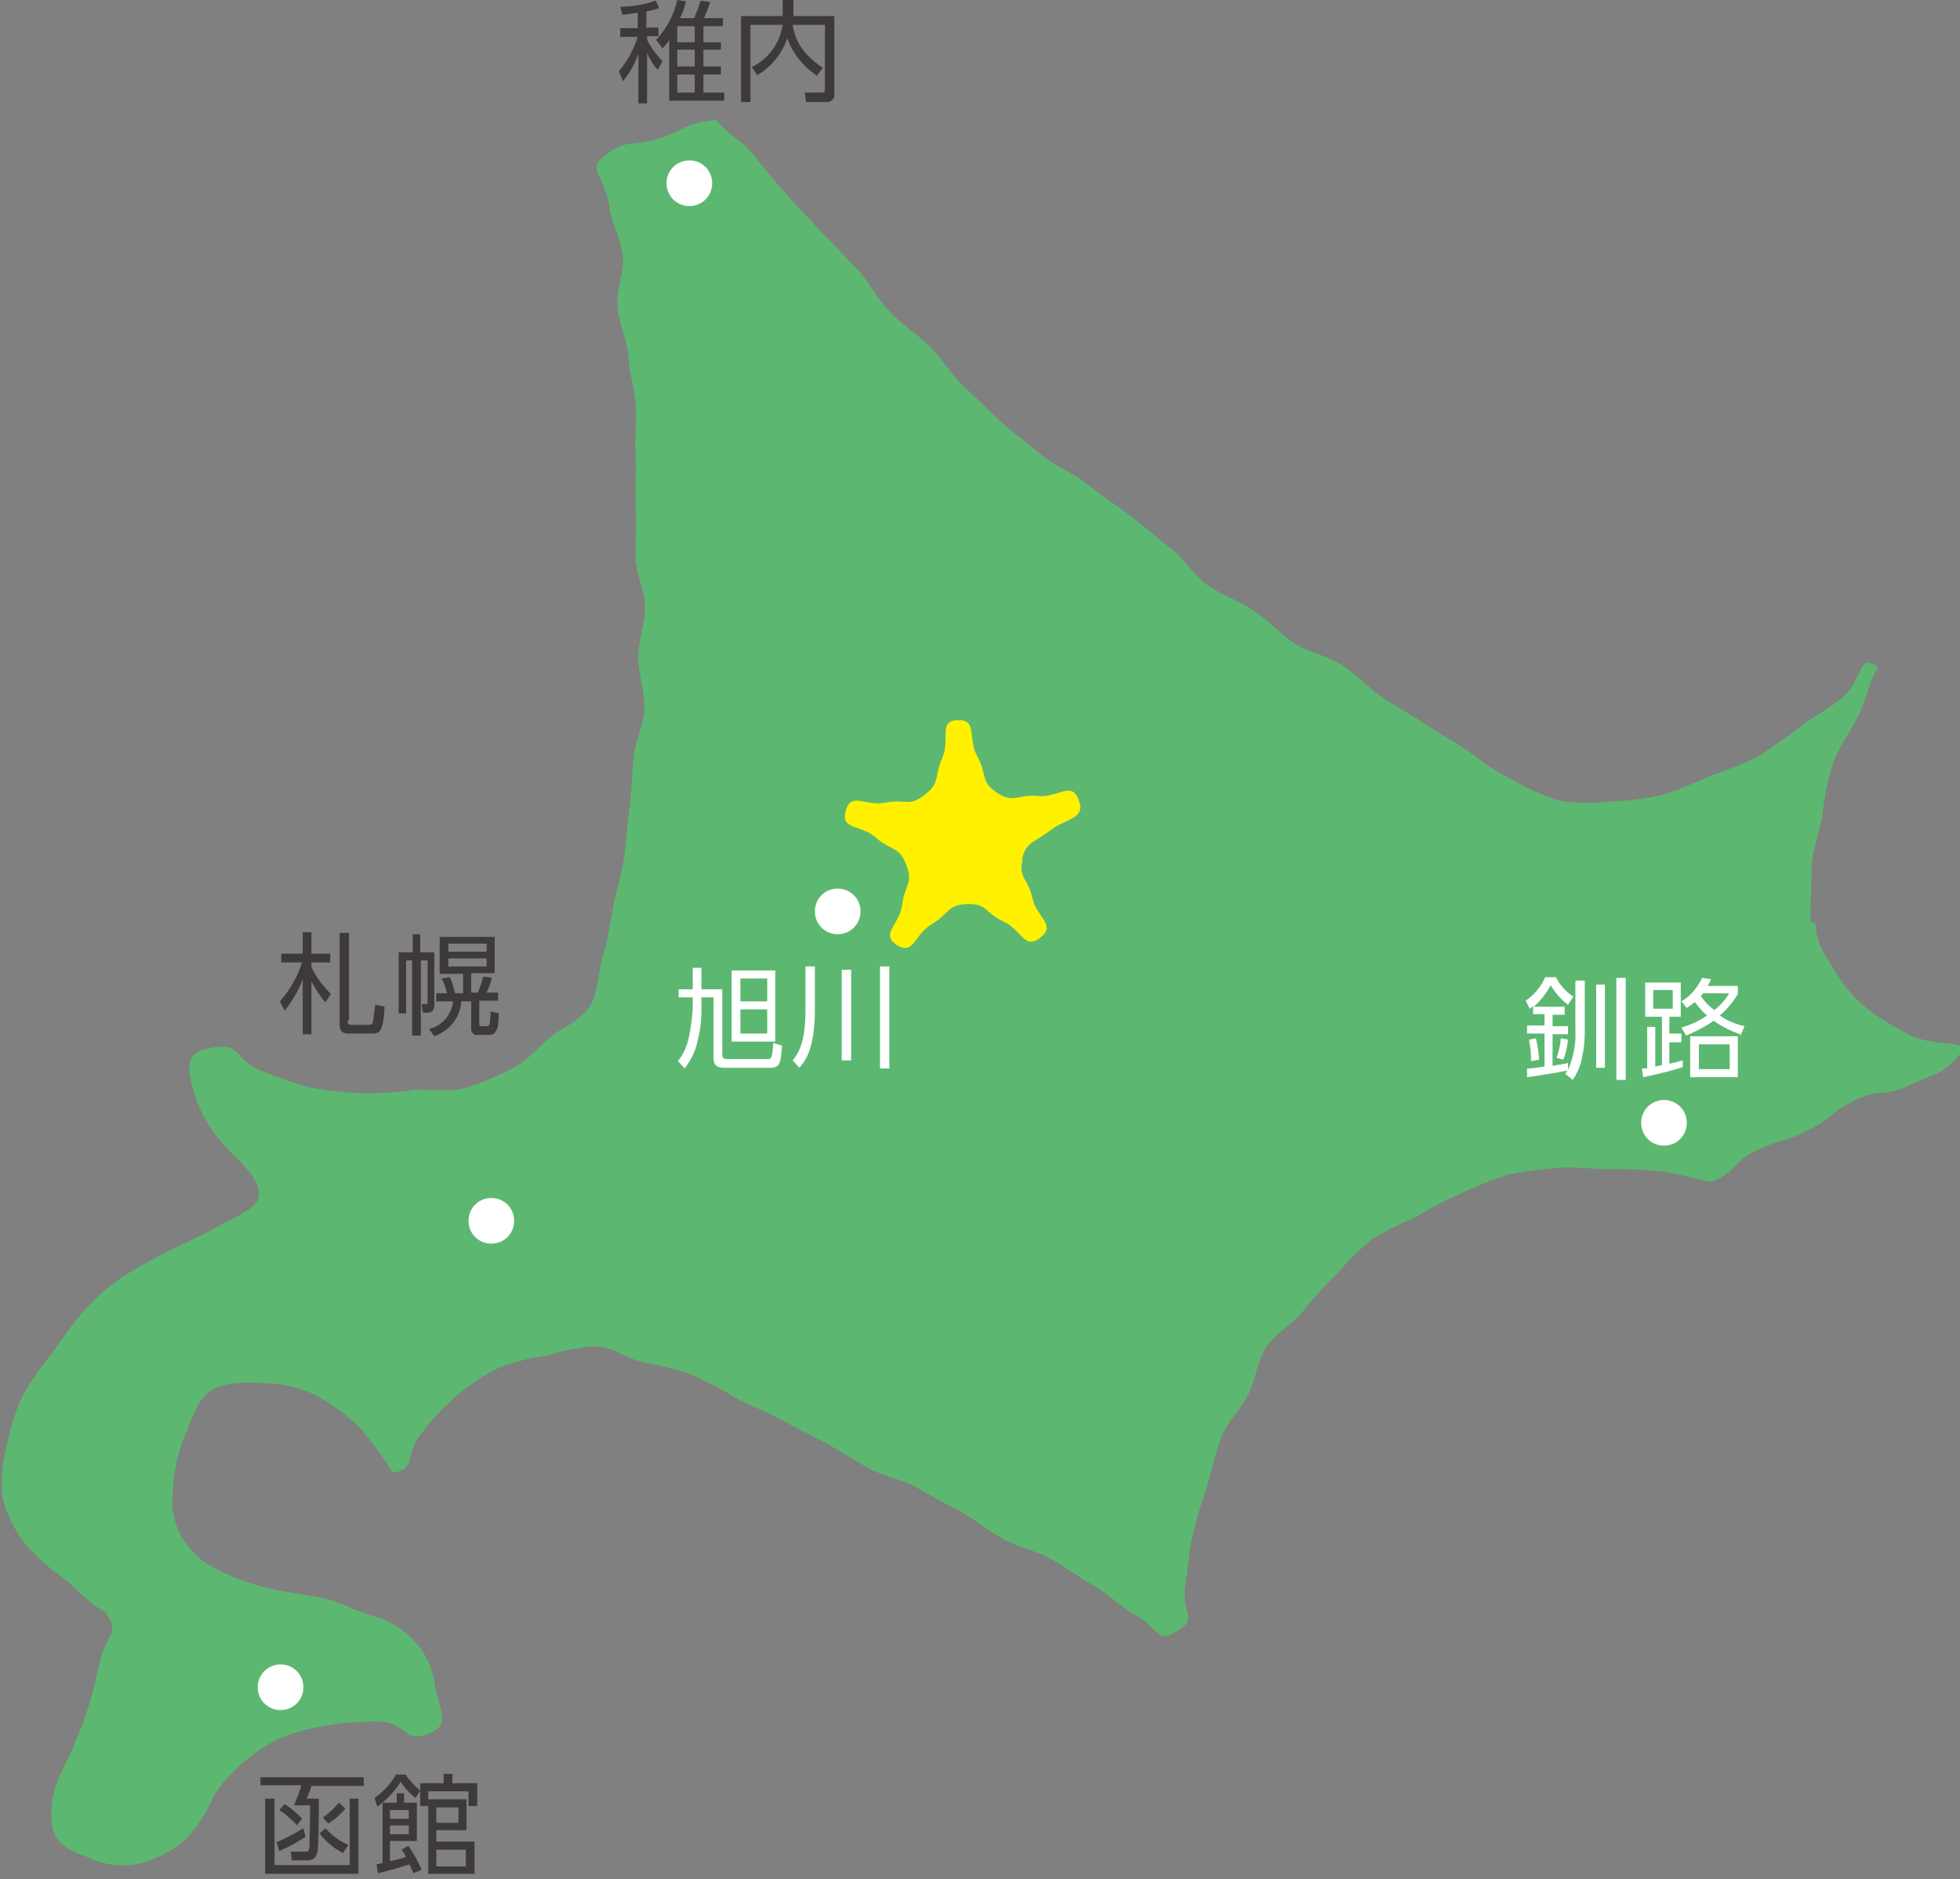
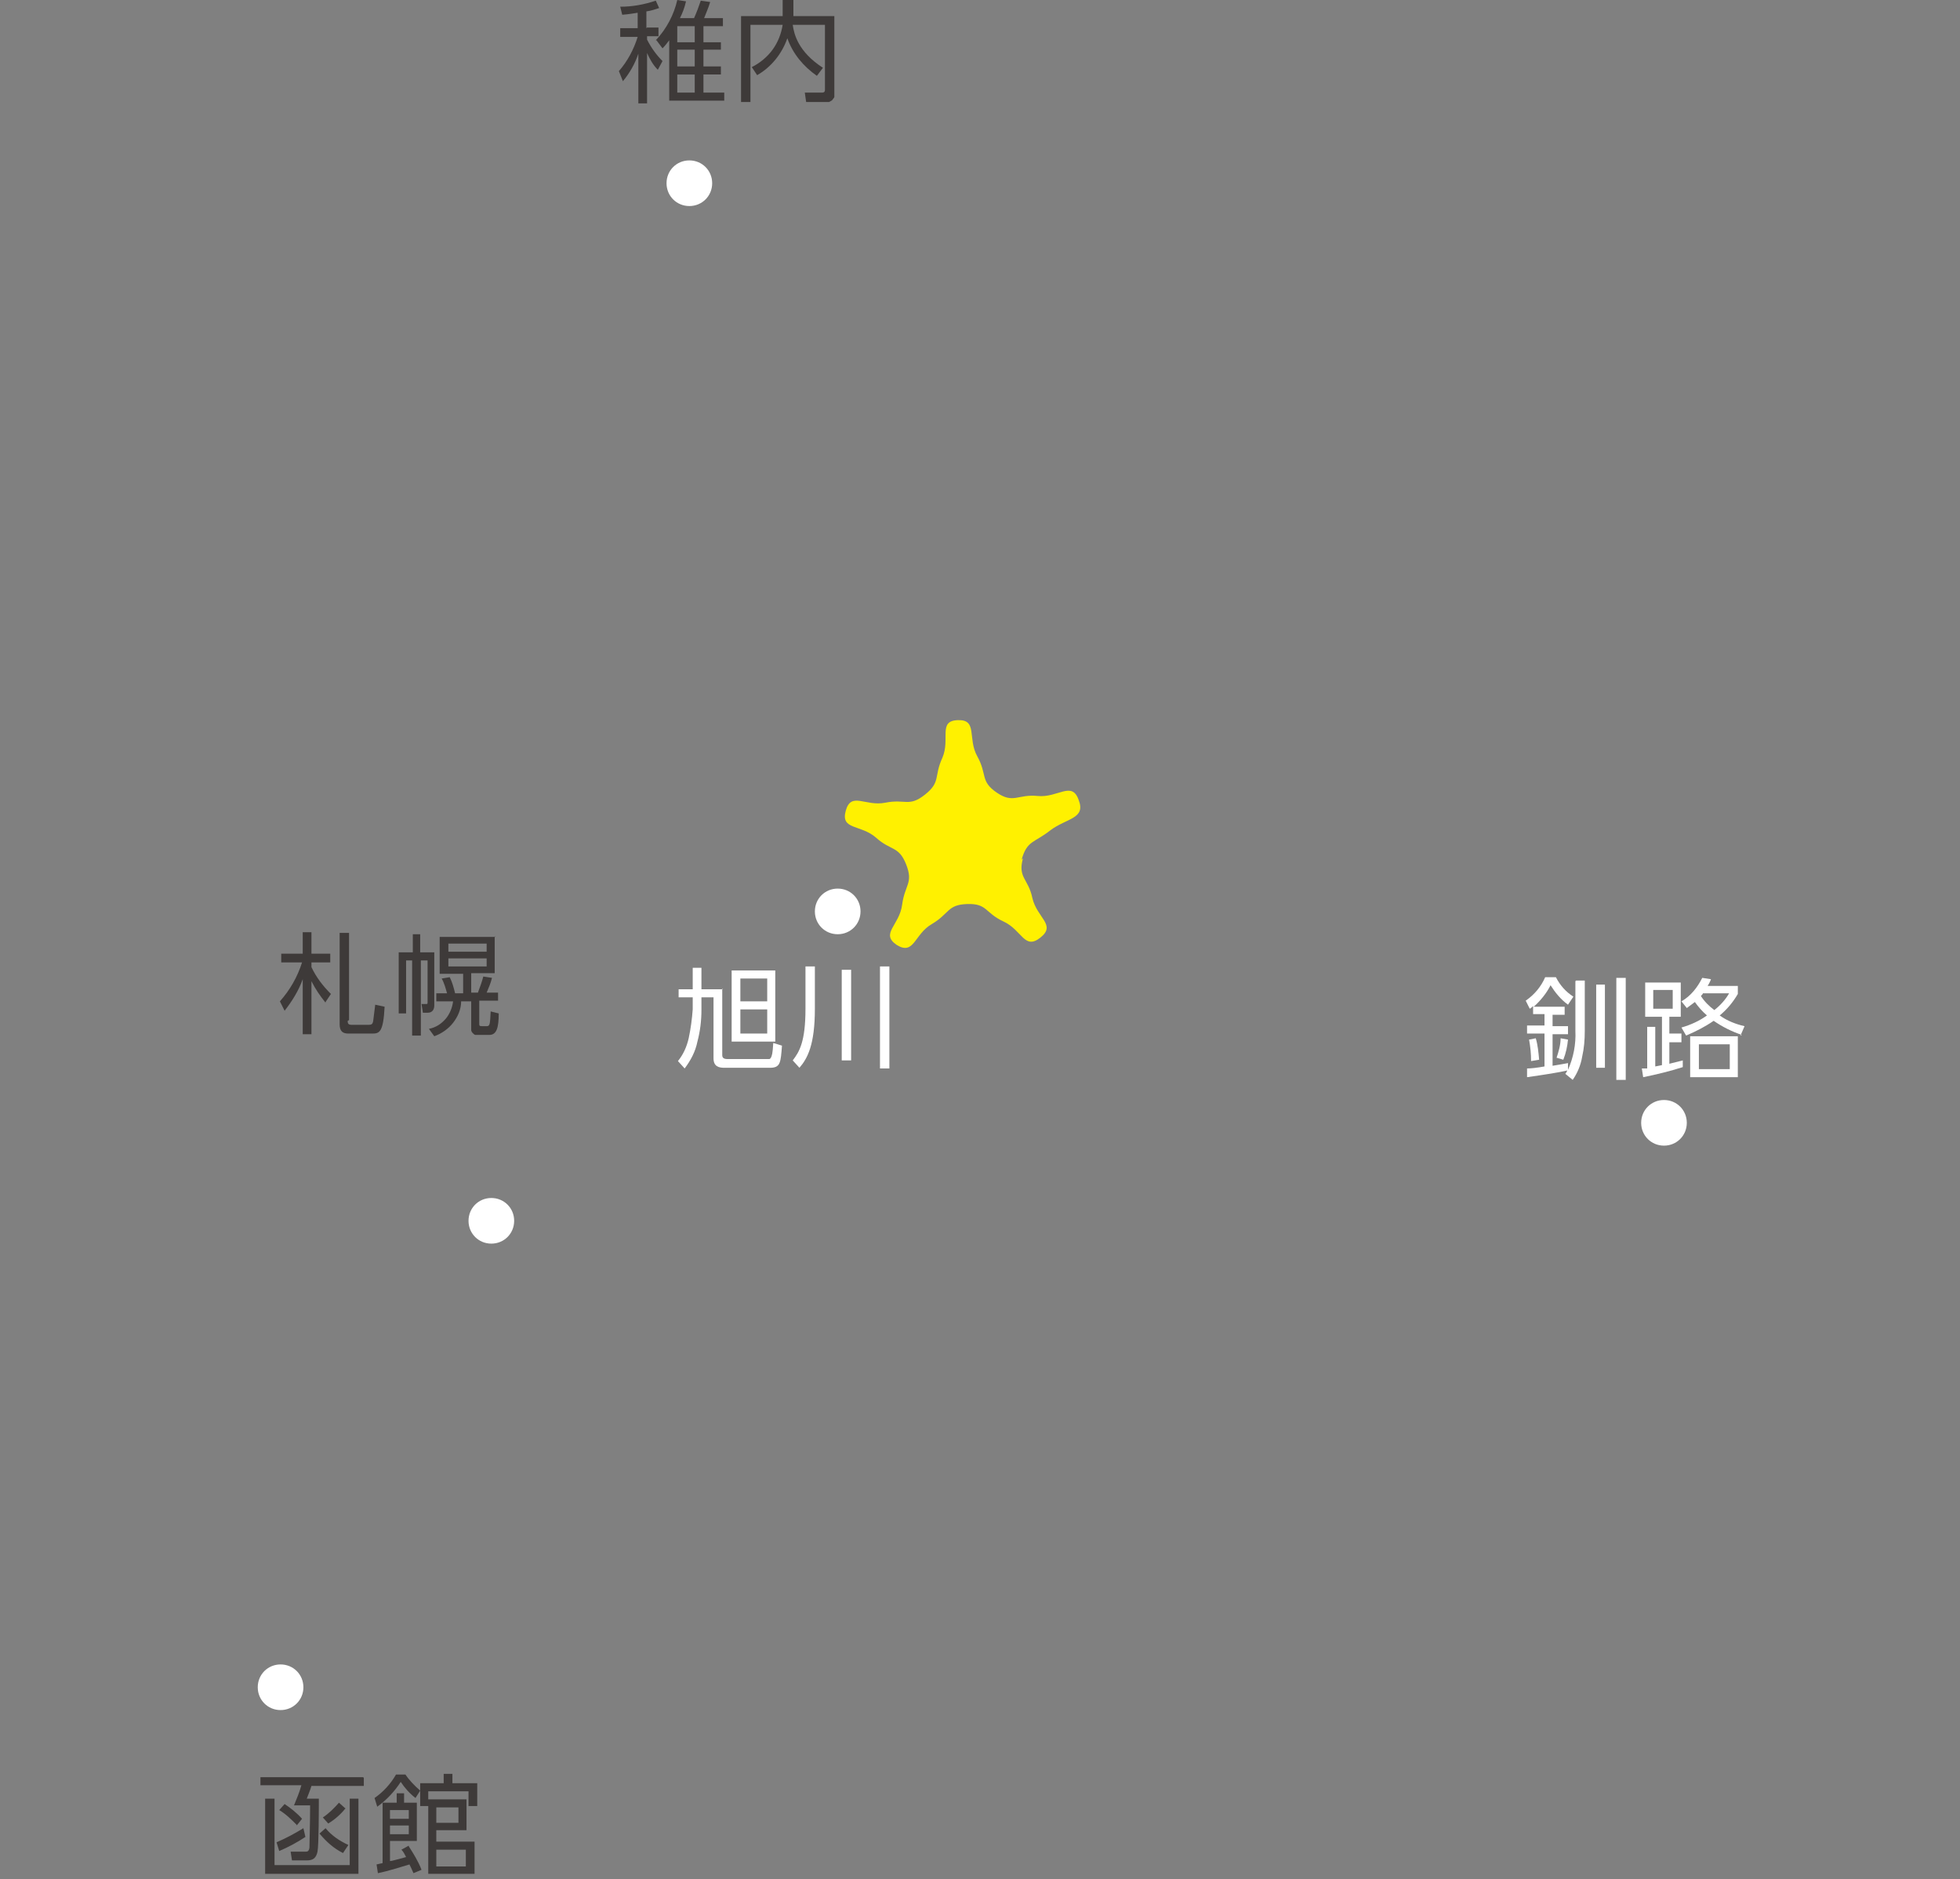
<svg xmlns="http://www.w3.org/2000/svg" version="1.1" viewBox="0 0 292 280">
  <rect x="0" y="0" width="292" height="280" fill="#808080" stroke="none" />
  <defs>
    <style>
      .cls-1 {
        fill: #3e3a39;
      }

      .cls-2 {
        fill: #fff;
      }

      .cls-3 {
        fill: #5cb870;
      }

      .cls-4 {
        fill: #fff100;
      }
    </style>
  </defs>
  <g>
    <g id="_レイヤー_1" data-name="レイヤー_1">
-       <path class="cls-3" d="M269.7,137.3c0-3,.2-5.6.2-8,0-2.8,1.3-5.3,1.6-7.9.3-2.6.8-5.2,1.6-7.8.8-2.2,2.4-4.3,3.8-7,1-2.1,1.4-4.6,2.9-7.2-3.2-2.2-2,1.8-5.5,4.7-1.7,1.4-4,2.6-6.3,4.3-2,1.6-4,3-6.2,4.4-2.3,1.1-4.6,2-7,2.8-2.3,1.1-4.6,2-7,2.8-2.5.6-5,.9-7.5,1-2.5.3-5.1.3-7.6,0-2.4-.7-4.8-1.7-7-3-2.2-1.1-4.4-2.5-6.3-4-2.1-1.6-4.4-2.7-6.6-4.2-2.2-1.5-4.4-2.7-6.6-4.1-2.2-1.5-3.9-3.4-6.1-4.9-2.2-1.5-5-1.9-7.2-3.3-2.2-1.5-3.9-3.4-6.1-4.9-2.2-1.5-4.7-2.3-6.9-3.8-2.1-1.5-3.5-4-5.6-5.6-2.1-1.6-4-3.3-6.1-4.9-2.1-1.6-4.2-2.9-6.3-4.6-2.1-1.7-4.5-2.5-6.6-4.2-2-1.7-4.1-3.2-6.1-5-2-1.8-3.7-3.6-5.7-5.4-1.9-1.8-3.2-4.2-5.1-6s-4.1-3.2-5.9-5.1c-1.9-2-3-4.3-4.7-6.2-1.8-1.9-3.6-3.7-5.4-5.6-1.8-2-3.5-3.7-5.3-5.7-1.8-2-3.3-3.9-5-6-1.7-2-3.7-2.9-5.4-5-4.3.4-4.1,1.1-8.1,2.6-4.1,1.5-5,0-8.4,2.6-3,2.2,0,3.1.6,7.8.2,2.1,1.7,4.5,2,7.3.2,2.3-1,4.9-.8,7.6.2,2.3,1.4,4.7,1.6,7.3.2,2.6.9,4.7,1.1,7.4.2,2.6-.2,4.9,0,7.5.1,2.5-.1,4.9,0,7.5.1,2.5,0,5,0,7.5s1.4,5,1.4,7.4c0,2.5-1,5-1,7.5,0,2.5.9,5,.9,7.5,0,2.5-1.4,5-1.6,7.4-.2,2.4-.3,5-.6,7.4-.3,2.5-.5,5-.8,7.4-.3,2.4-1.1,4.9-1.6,7.3-.5,2.6-.8,5-1.5,7.2-.8,2.6-.7,5.4-1.8,7.4-1.3,2.4-4,3.5-5.7,4.7-2.1,1.6-3.7,3.8-5.9,4.9-2.3,1.2-4.6,2.2-7.1,3-2.5.7-5.2.1-7.7.3-2.5.4-5.1.5-7.6.5-2.6-.1-5.1-.4-7.7-.8-2.5-.7-4.9-1.5-7.3-2.5-4.3-1.6-2.9-4-6.7-3.6-4.7.5-5,2.2-3.1,8,1.1,3,3,5.7,5.3,7.9,2.8,2.7,4.4,4.8,3.9,6.6-.5,1.8-3.6,2.8-6.3,4.4-2,1.1-4.4,2.2-6.9,3.4-2.3,1.2-4.6,2.4-6.8,3.8-2.2,1.5-4.2,3.2-6,5.2-1.7,2-3.2,4.1-4.7,6.3-1.7,2-3.1,4.1-4.4,6.3-1.1,2.4-1.9,4.9-2.4,7.5-.7,2.6-.9,5.3-.6,7.9.7,2.6,1.9,5,3.6,7,1.7,1.9,3.6,3.6,5.8,5.1,1.8,1.5,3.4,3.5,5.9,4.8,2.4,3.6.1,2.7-1,8.2-.6,2.8-1.3,5.5-2.3,8.2-1,2.7-2.2,5.3-3.4,7.8-1.2,2.4-1.6,5.1-1.2,7.8.5,2.7,2.9,3.7,5.5,4.6,2.3,1.1,4.8,1.4,7.3.9,2.5-.6,4.9-1.8,6.9-3.5,1.8-1.8,3.2-4,4.2-6.3,1.2-2.1,2.8-3.9,4.7-5.4,1.8-1.6,3.8-2.9,6-3.8,2.2-.8,4.6-1.4,7-1.7,2.4-.4,4.8-.5,7.2-.5,4.1.3,3.7,3.2,7,1.9,3.7-1.4,2-2.9,1.2-7.3-.3-2.5-1.4-4.9-3.2-6.7-1.8-1.9-4.1-3.2-6.6-3.8-2.3-.7-4.7-2.1-7.5-2.6s-5.2-.8-7.7-1.4c-2.5-.6-5-1.5-7.3-2.7-2.3-1-4.2-2.8-5.5-5-1.2-2.2-1.6-4.7-1.2-7.2.1-2.6.7-5.1,1.6-7.5,1.2-2.7,2-5.7,4-7s5.2-1.3,8-1.1c2.7,0,5.3.7,7.7,1.8,2.3,1.3,4.5,2.9,6.5,4.8,1.8,2.1,3.4,4.3,4.9,6.7,3.7-.4,1.6-2.8,4.5-6.1,1.5-2,3.2-3.8,5.1-5.4,1.9-1.6,4-3,6.2-4.1,2.3-.9,4.7-1.5,7.2-1.8,2.4-.8,4.8-1.3,7.3-1.4,2.3,0,4.5,1.8,7.1,2.4,2.4.4,4.8,1,7.1,1.8,2.2,1,4.4,2.1,6.5,3.4,2.2,1.2,4.6,2.1,6.8,3.3,2.2,1.2,4.5,2.3,6.7,3.5,2.2,1.2,4.3,2.6,6.5,3.8,2.2,1.2,4.9,1.6,7,2.8,2.1,1.2,4.4,2.5,6.6,3.6,2.1,1.2,4.2,2.9,6.3,4.1,2.1,1.2,4.9,1.7,7,2.9,2.4,1.3,4.4,2.9,6.3,3.9,2.5,1.4,4.3,3.4,6.2,4.4,4.2,2.3,3.3,4.5,6.5,2.5,3.2-2,.5-2.3,1.2-6.9.3-2.1.5-4.7,1.1-7.4.5-2.3,1.3-4.7,2.1-7.2.7-2.3,1.2-4.7,2.1-7.2.9-2.5,2.8-4.1,4-6.4s1.3-4.9,2.7-7.1c1.4-2.1,3.8-3.4,5.4-5.3,1.5-1.9,3.2-3.8,5-5.5,1.6-1.9,3.4-3.7,5.3-5.3,2.1-1.3,4.4-2.4,6.7-3.4,2.1-1.3,4.4-2.5,6.7-3.5,2.3-1.1,4.6-2,7-2.8,2.5-.5,5-.8,7.5-1,2.4-.2,4.9.2,7.5.2s4.9,0,7.5.3c2.6.3,5.1,1.1,7.6,1.6,3.9-1.3,3.2-3,6.9-4.7,3.8-1.8,4-1.1,7.7-3,3.7-1.9,3.3-2.7,7-4.5,3.7-1.8,4.4-.4,8.1-2.2,3.7-1.9,4.4-1.2,7.2-4.3,2.6-2.8-3.4-1.2-7.2-3.2-2.2-1.1-4.4-2.4-6.3-3.9-2-1.6-3.6-3.5-4.9-5.7-1.2-2-2.9-4.3-2.8-7Z" />
      <path class="cls-4" d="M152.4,127.9c-.8,2.9.8,3,1.4,5.9.7,3,3.6,4,1.2,5.9-2.4,1.9-2.7-1.1-5.5-2.4-2.8-1.3-2.4-2.7-5.4-2.6-3,.1-2.6,1.4-5.3,3-2.6,1.5-2.6,4.7-5.2,3.1-2.5-1.7.4-2.9.8-6,.4-3,1.7-3.2.6-6-1.1-2.8-2.3-2-4.5-4-2.3-2-5.3-1.1-4.5-4,.8-2.9,2.9-.6,5.9-1.2,3-.6,3.5.7,5.9-1.2,2.4-1.9,1.3-2.7,2.6-5.5,1.2-2.8-.7-5.5,2.3-5.6,3-.1,1.4,2.7,2.9,5.4,1.5,2.7.4,3.7,2.9,5.4,2.5,1.7,3.1.2,6.1.5,3,.3,5.1-2.3,6.1.6,1.1,2.8-1.8,2.7-4.2,4.5-2.4,1.9-3.5,1.5-4.3,4.4Z" />
      <path class="cls-2" d="M73.2,185.3c1.9,0,3.4-1.5,3.4-3.4s-1.5-3.4-3.4-3.4-3.4,1.5-3.4,3.4,1.5,3.4,3.4,3.4Z" />
      <path class="cls-2" d="M41.8,254.8c1.9,0,3.4-1.5,3.4-3.4s-1.5-3.4-3.4-3.4-3.4,1.5-3.4,3.4,1.5,3.4,3.4,3.4Z" />
      <path class="cls-2" d="M124.8,139.2c1.9,0,3.4-1.5,3.4-3.4s-1.5-3.4-3.4-3.4-3.4,1.5-3.4,3.4,1.5,3.4,3.4,3.4Z" />
      <path class="cls-2" d="M247.9,170.7c1.9,0,3.4-1.5,3.4-3.4s-1.5-3.4-3.4-3.4-3.4,1.5-3.4,3.4,1.5,3.4,3.4,3.4Z" />
      <path class="cls-1" d="M54.2,264.9v1.2h-7.8c-.2.7-.6,1.6-.7,1.9h1.8c0,1.1,0,7-.2,7.9s-.6,1.3-1.6,1.3h-2.2l-.2-1.3h2.1c.4,0,.6,0,.7-.6,0-.8.1-3.6.1-6.3h-2.4c.4-1,.8-1.9,1.1-3h-6.1v-1.2h15.3ZM40.9,268v9.9h11.2v-9.9h1.3v11.2h-13.9v-11.2h1.3ZM45.5,273.7c-1.2.8-2.5,1.5-3.9,2.1l-.4-1.3c1.4-.6,2.7-1.3,4-2.1l.3,1.3ZM44.2,271.9c-.8-.8-1.6-1.6-2.6-2.2l.8-.9c.9.6,1.8,1.3,2.6,2.2l-.8,1ZM51.1,276.1c-1.4-.7-2.5-1.7-3.5-2.9l.9-.8c.9,1.1,2.1,1.9,3.4,2.5l-.8,1.2ZM51.5,269.4c-.7.9-1.6,1.7-2.6,2.3l-.8-.9c.9-.6,1.7-1.4,2.4-2.2l1,.9Z" />
      <path class="cls-1" d="M62.6,265.7h3.5v-1.4h1.3v1.4h3.7v3.4h-1.3v-2.2h-6v1.2h5.7v4.6h-4.5v1.7h5.7v4.8h-6.9v-10.1h-1.2v-2.3l-.7,1.1c-.9-.7-1.6-1.5-2.2-2.4-.9,1.4-2.1,2.7-3.5,3.7l-.4-1.3c1.3-.9,2.4-2.1,3.2-3.5h1.4c.6.9,1.4,1.7,2.2,2.4v-.9ZM60.9,275.1c.7,1.1,1.4,2.2,1.9,3.5l-1.2.5c-.3-.7-.4-.9-.6-1.3-1,.3-3.2,1-4.7,1.3l-.2-1.3.9-.2v-9h2.1v-1.4h1.1v1.4h1.9v5.7h-4v3c.3,0,1.2-.3,2.4-.6-.2-.4-.4-.8-.7-1.1l1.1-.6ZM60.9,269.7h-2.8v1.3h2.8v-1.3ZM60.9,272h-2.8v1.3h2.8v-1.3ZM68.3,269.3h-3.3v2.3h3.3v-2.3ZM69.4,275.6h-4.4v2.5h4.4v-2.5Z" />
      <path class="cls-1" d="M48.5,149.4c-.8-1-1.5-2-2.1-3.2v7.9h-1.3v-8.2c-.6,1.7-1.6,3.3-2.7,4.7l-.7-1.4c1.5-1.7,2.6-3.6,3.3-5.8h-3.1v-1.3h3.2v-3.2h1.3v3.2h2.8v1.3h-2.8v.7c.7,1.5,1.7,2.8,2.9,4l-.8,1.2ZM51.8,152.1c0,.3,0,.6.6.6h2.3c.6,0,.8,0,.9-.6.1-.8.2-1.6.3-2.4l1.4.3c-.2,3.9-.8,4-1.9,4h-3.5c-.9,0-1.3-.4-1.3-1.4v-13.6h1.4v13Z" />
      <path class="cls-1" d="M61.4,154.3v-11.2h-.9v7.9h-1.1v-9.1h2.1v-2.7h1.1v2.7h2.1v7.9c0,.5-.2,1.1-1,1.1h-.7l-.2-1.3h.6c.3,0,.3,0,.3-.3v-6.2h-1v11.2h-1.2ZM73.7,139.5v5.5h-3.5v2.9h1c.3-.8.6-1.6.8-2.4l1.3.2c-.2.8-.5,1.5-.8,2.2h1.7v1.2h-2.8v3.4c0,.3,0,.4.4.4h.7c.5,0,.5-.3.6-2.2l1.2.3c0,2.1-.3,3.2-1.4,3.2h-1.6c-.2,0-.3,0-.5,0-.1,0-.3-.2-.4-.3-.1-.1-.2-.3-.2-.4,0-.2,0-.3,0-.5v-3.8h-1.5c0,1.2-.5,2.3-1.2,3.2-.7.9-1.7,1.6-2.8,2l-.8-1.1c1-.2,1.8-.7,2.5-1.5.6-.7,1-1.7,1.1-2.6h-2.5v-1.2h1.6c-.2-.7-.4-1.5-.8-2.2l1.2-.2c.4.8.6,1.6.8,2.4h1.2v-2.9h-3.5v-5.5h8.3ZM72.5,140.6h-5.7v1.2h5.7v-1.2ZM72.5,142.8h-5.7v1.2h5.7v-1.2Z" />
      <path class="cls-2" d="M234.8,146.1h1.3v7.5c0,1.3-.1,2.6-.4,3.9-.2,1.2-.7,2.4-1.4,3.4l-1.1-.9c.1-.1.2-.3.3-.5-1.3.3-3.2.6-6,1v-1.3c.6,0,1.5-.1,2.6-.3v-4.9h-2.6v-1.2h2.6v-1.7h-1.7v-1.2c-.2.2-.3.3-.5.4l-.6-1.2c1.3-.9,2.3-2.1,2.9-3.5h1.6c.6,1.2,1.5,2.2,2.6,2.9l-.8,1.2c-1.1-.8-1.9-1.8-2.6-2.9-.6,1.2-1.5,2.3-2.5,3.2h4.6v1.2h-1.8v1.7h2.3v1.2h-2.3v4.7c1.3-.2,1.7-.3,2.3-.4v1c.8-1.8,1.2-3.8,1.1-5.8v-7.4ZM228.1,158.1c0-1.1-.1-2.1-.3-3.2l1-.2c.3,1,.4,2.1.5,3.2l-1.2.2ZM231.9,157.6c.3-.9.6-1.9.6-2.9l1.1.2c-.1,1-.3,2-.7,3l-1-.3ZM239.1,159.1h-1.3v-12.4h1.3v12.4ZM242.1,160.9h-1.3v-15.2h1.4v15.2Z" />
      <path class="cls-2" d="M250.7,159c-1.9.6-3.9,1.1-5.9,1.5l-.2-1.3h.8v-6.2h1.2v5.9l1-.2v-7.2h-2.5v-5.1h5.3v5.1h-1.7v2.5h1.8v1.3h-1.8v3.2l2-.5v1.2ZM249.2,147.5h-2.9v2.8h2.9v-2.8ZM259.5,154.2c-1.5-.5-2.9-1.2-4.2-2.1-1.3.9-2.7,1.6-4.1,2.2l-.7-1.2c1.4-.4,2.7-1,3.8-1.8-.7-.6-1.3-1.3-1.8-2-.4.3-.8.6-1.2.9l-.8-1c1.4-.8,2.4-2.1,3.1-3.5l1.3.2c-.1.3-.3.7-.5,1h4.5v1.2c-.7,1.2-1.6,2.3-2.7,3.2,1.1.8,2.4,1.3,3.7,1.6l-.6,1.4ZM258.9,160.5h-7.1v-6.1h7.1v6.1ZM257.7,155.6h-4.6v3.7h4.6v-3.7ZM253.7,148c0,.1-.2.3-.3.4.5.8,1.2,1.5,2,2.1.9-.7,1.7-1.6,2.2-2.5h-3.9Z" />
      <path class="cls-2" d="M102.7,30.7c1.9,0,3.4-1.5,3.4-3.4s-1.5-3.4-3.4-3.4-3.4,1.5-3.4,3.4,1.5,3.4,3.4,3.4Z" />
      <path class="cls-1" d="M96.4,4.1h1.7v1.3h-1.7v.5c.6,1.2,1.4,2.3,2.3,3.2l-.7,1.3c-.7-.7-1.2-1.6-1.6-2.5v7.5h-1.3v-7.4c-.5,1.5-1.3,2.9-2.3,4.1l-.6-1.5c1.3-1.5,2.2-3.2,2.8-5.1h-2.6v-1.3h2.6V1.9c-.7.1-1.1.2-2.3.3l-.3-1.2c1.8,0,3.5-.3,5.3-.9l.5,1.1c-.6.2-1.2.4-1.9.5v2.5ZM97.7,6c1.6-1.7,2.7-3.8,3.2-6l1.3.2c-.2.9-.5,1.7-.9,2.5h2.1c.4-.9.7-1.7,1-2.6l1.4.2c-.3,1-.6,1.6-.9,2.4h2.8v1.2h-2.9v2.4h2.6v1.1h-2.6v2.5h2.6v1.2h-2.6v2.7h3.1v1.2h-8.2V6c-.3.4-.6.8-1,1.2l-.9-1.2ZM103.5,3.9h-2.6v2.4h2.6v-2.4ZM103.5,7.4h-2.6v2.5h2.6v-2.5ZM103.5,11.1h-2.6v2.7h2.6v-2.7Z" />
      <path class="cls-1" d="M116.8,0h1.4v2.4h6.1v11.4c0,.2,0,.4,0,.6,0,.2-.2.3-.3.5-.1.1-.3.2-.5.3-.2,0-.4,0-.6,0h-2.8l-.2-1.4h2.5c.2,0,.5,0,.5-.4V3.7h-4.8c.2,1.4.8,4,4.5,6.4l-.9,1.2c-2-1.4-3.6-3.3-4.4-5.6-.8,2.3-2.4,4.3-4.5,5.5l-.8-1.2c1.2-.6,2.3-1.5,3.1-2.6.8-1.1,1.3-2.4,1.5-3.7h-4.8v11.5h-1.4V2.4h6.2V0Z" />
      <path class="cls-2" d="M107.6,147.3v9.9c0,.4.2.6.8.6h5.8c.1,0,.3,0,.4,0,.1,0,.2-.1.3-.3.1-.3.2-.4.3-2.1l1.3.4c-.2,2.5-.2,3.3-1.8,3.3h-6.8c-.8,0-1.6-.2-1.6-1.4v-9.1h-1.8v1.9c0,1.6-.2,3.2-.6,4.7-.3,1.5-1,2.8-1.9,4l-1-1.1c.8-1,1.3-2.1,1.6-3.4.3-1.4.5-2.9.6-4.3v-1.8h-2.1v-1.2h2.1v-3.2h1.3v3.2h3.2ZM115.5,155.2h-6.5v-10.6h6.5v10.6ZM110.3,145.8v3.4h4v-3.4h-4ZM110.3,150.3v3.7h4v-3.6h-4Z" />
      <path class="cls-2" d="M121.4,144v6.3c0,5.4-1.1,7.4-2.3,8.8l-1-1.1c1-1.3,1.9-2.8,1.9-7.7v-6.3h1.4ZM126.8,144.6v13.4h-1.4v-13.5h1.4ZM132.5,144v15.2h-1.4v-15.2h1.4Z" />
    </g>
  </g>
</svg>